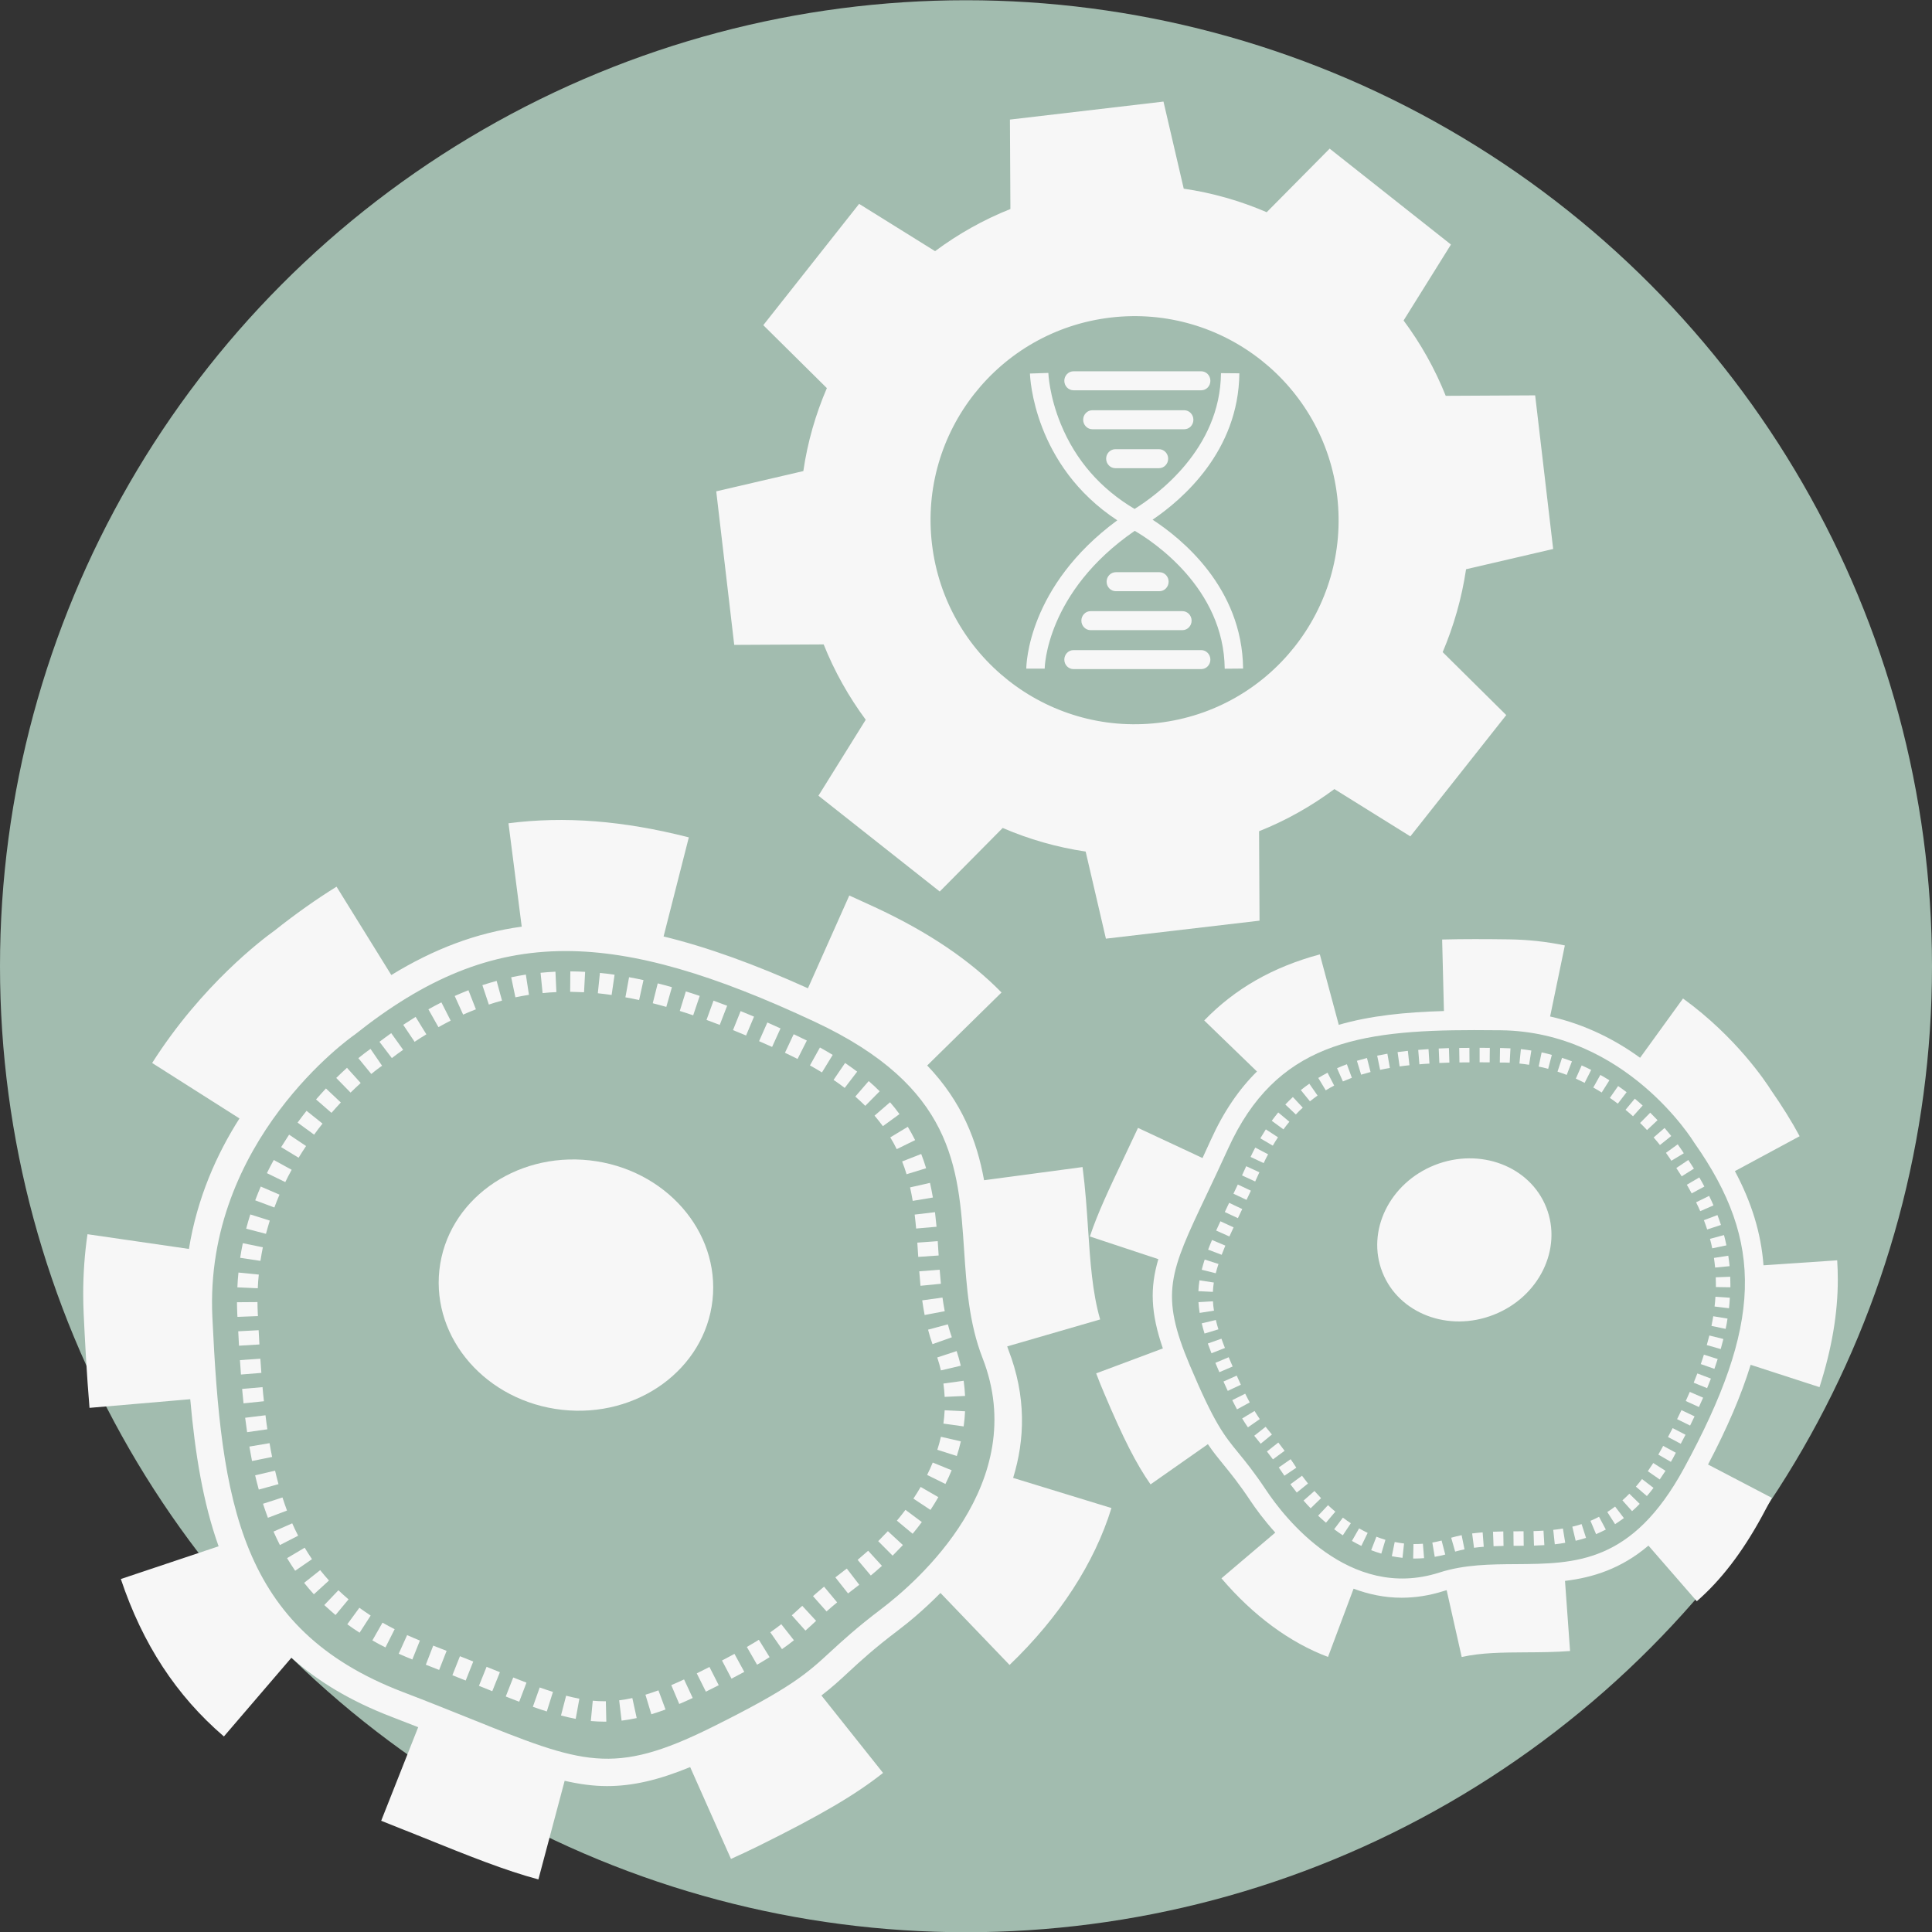
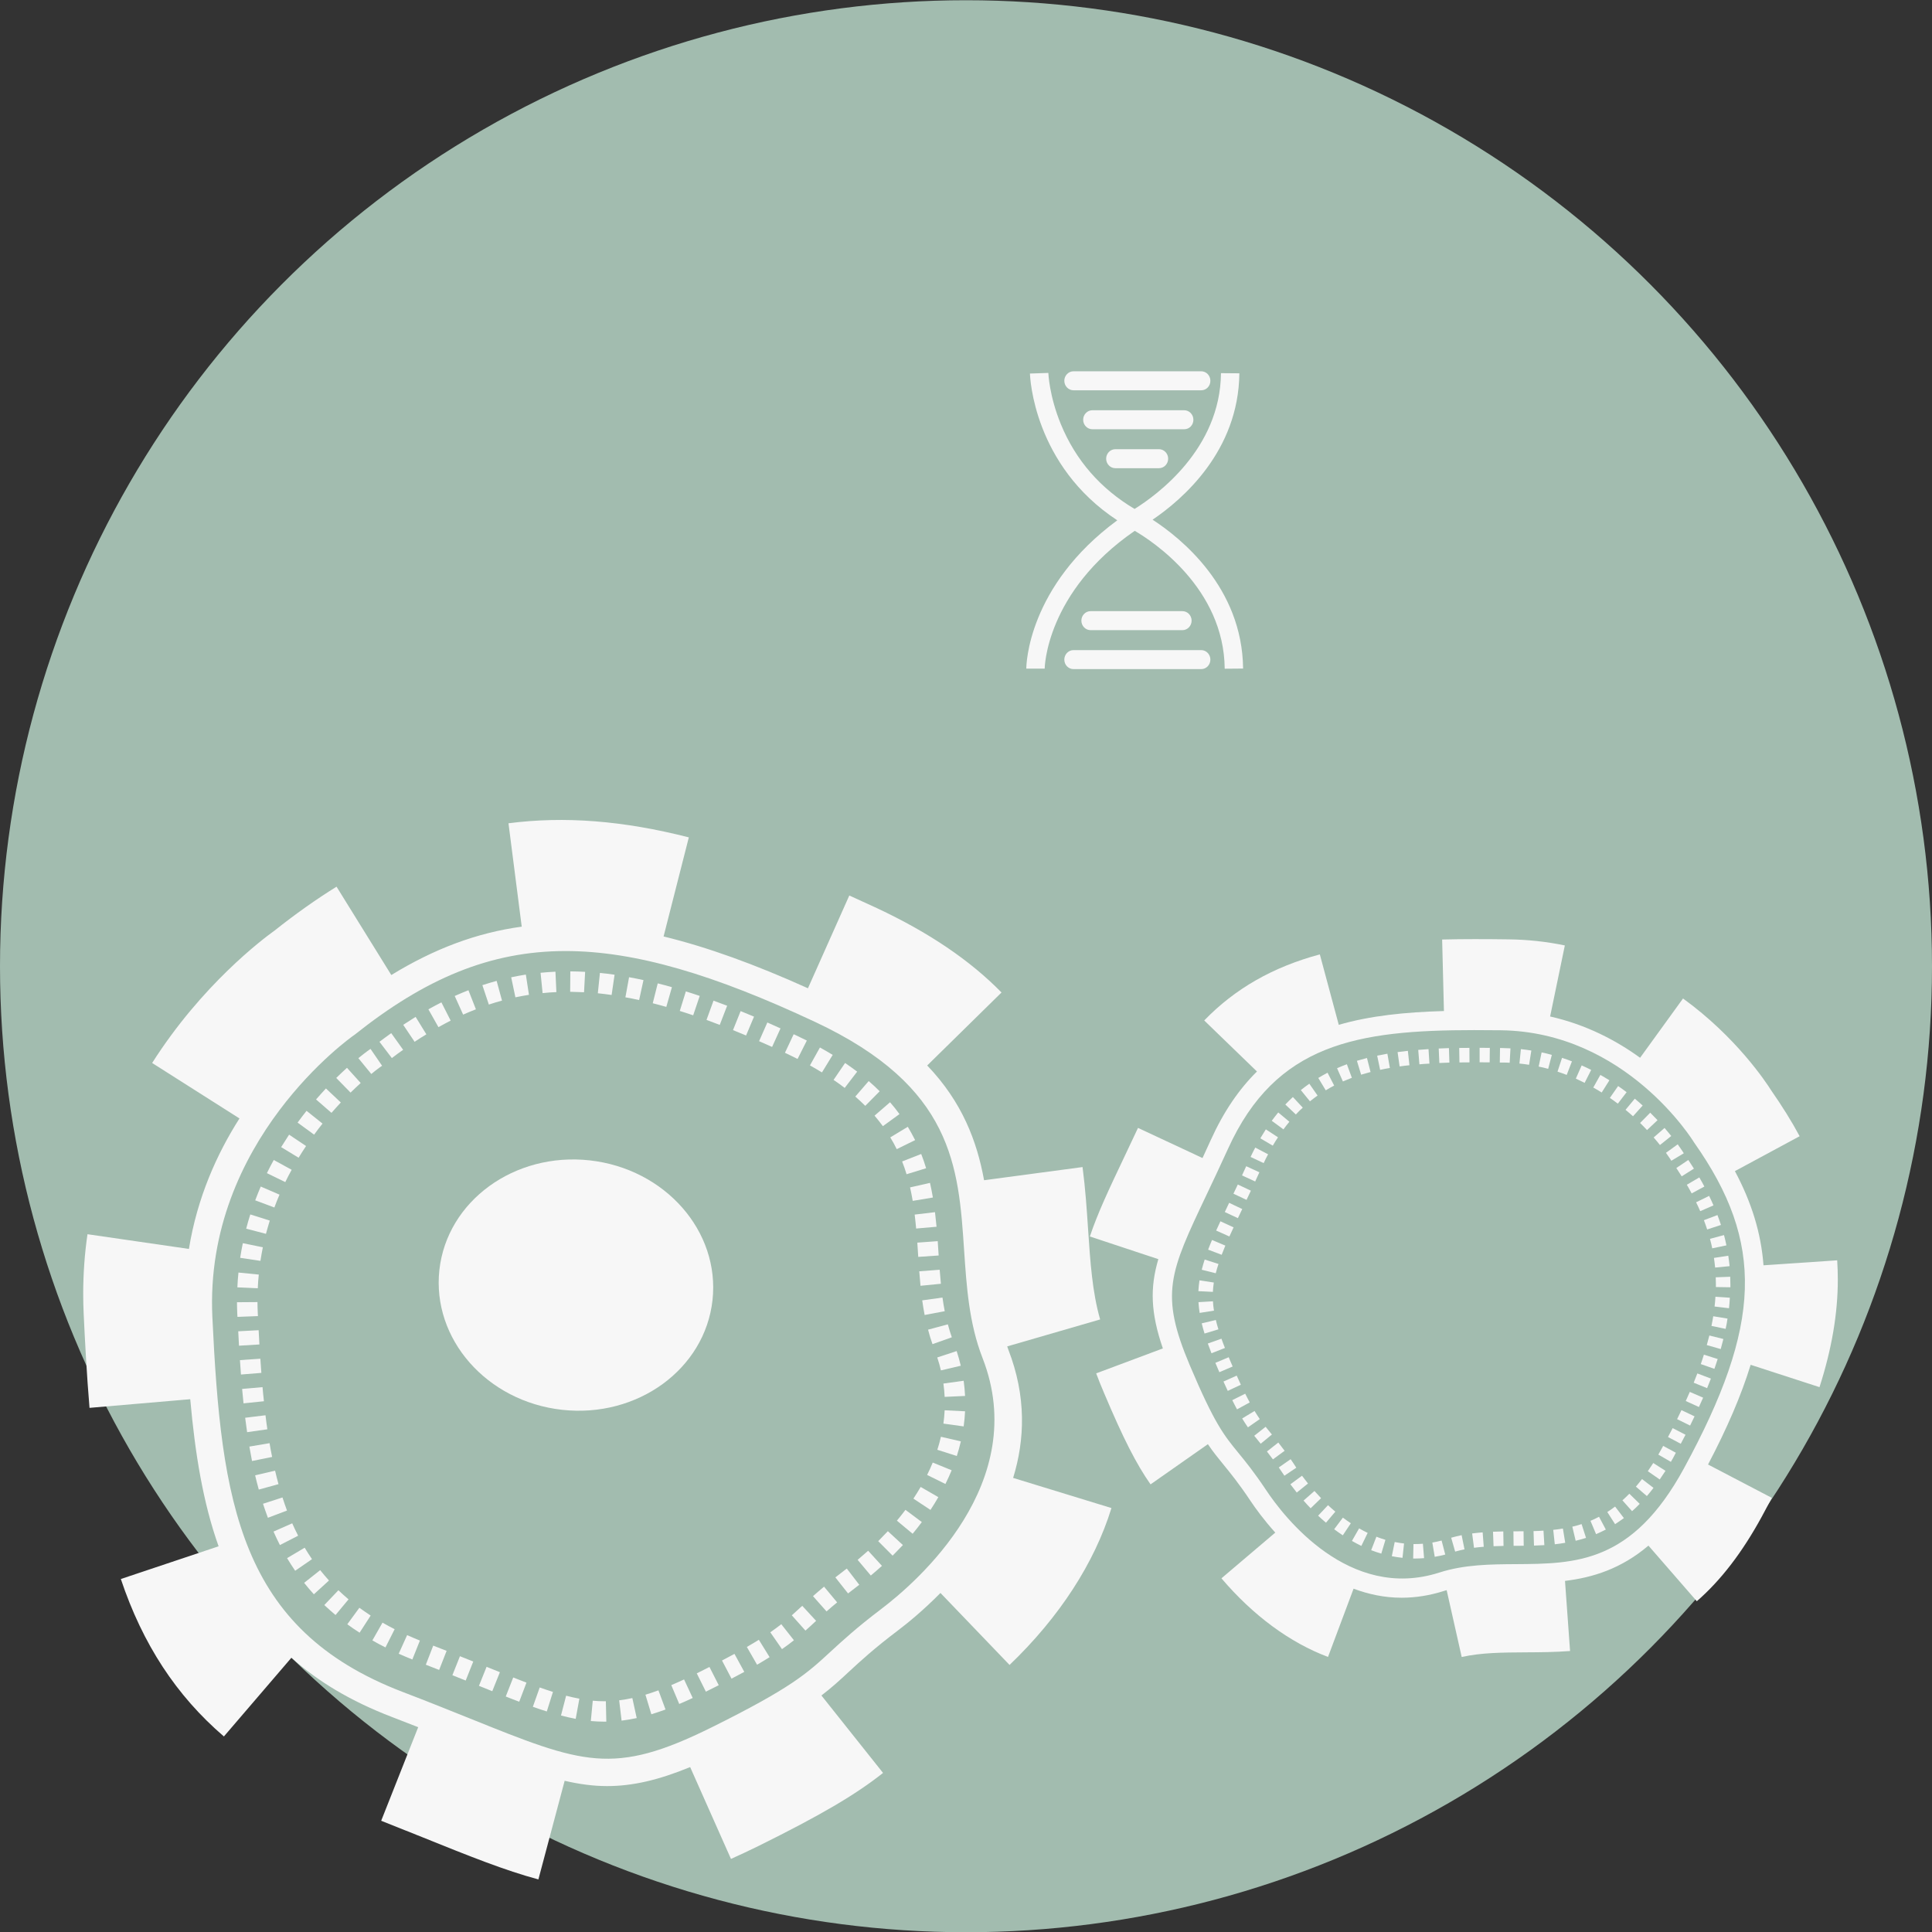
<svg xmlns="http://www.w3.org/2000/svg" version="1.1" id="Layer_1" x="0px" y="0px" viewBox="0 0 248 248" style="enable-background:new 0 0 248 248;" xml:space="preserve">
  <rect x="0" y="0" width="248" height="248" fill="#333333" stroke="none" />
  <style type="text/css">
	.st0{fill:#a2bcaf;}
	.st1{fill:#F7F7F7;}
</style>
  <circle class="st0" cx="124" cy="124.03" r="124" />
  <g>
    <g>
      <path class="st1" d="M147.95,66.71c3.8-2.57,11.04-8.78,11.14-18.79l-2.36-0.02c-0.09,9.76-8.25,15.66-11.09,17.43    c-4.36-2.59-7.55-6.23-9.46-10.87c-1.5-3.64-1.61-6.56-1.61-6.59l-2.36,0.08c0.01,0.5,0.49,11.8,11.21,18.84    c-11.51,8.47-11.68,18.6-11.68,19.04h2.36c0-0.1,0.14-9.82,11.56-17.69c2.3,1.34,11.45,7.34,11.55,17.7l2.36-0.02    C159.46,75.37,151.58,69.07,147.95,66.71z" />
      <path class="st1" d="M154.19,50.1h-16.39c-0.65,0-1.18-0.55-1.18-1.22c0-0.67,0.53-1.22,1.18-1.22h16.39    c0.65,0,1.18,0.54,1.18,1.22C155.37,49.56,154.85,50.1,154.19,50.1z" />
      <path class="st1" d="M152.01,55.1h-11.79c-0.65,0-1.18-0.55-1.18-1.22c0-0.67,0.53-1.22,1.18-1.22h11.79    c0.65,0,1.18,0.55,1.18,1.22C153.19,54.56,152.67,55.1,152.01,55.1z" />
      <path class="st1" d="M148.77,60.1h-5.6c-0.65,0-1.18-0.55-1.18-1.22c0-0.67,0.53-1.22,1.18-1.22h5.6c0.65,0,1.18,0.55,1.18,1.22    C149.95,59.55,149.42,60.1,148.77,60.1z" />
      <path class="st1" d="M154.19,85.89h-16.39c-0.65,0-1.18-0.54-1.18-1.22c0-0.67,0.53-1.22,1.18-1.22h16.39    c0.65,0,1.18,0.55,1.18,1.22C155.37,85.34,154.85,85.89,154.19,85.89z" />
      <path class="st1" d="M151.78,80.89h-11.79c-0.65,0-1.18-0.55-1.18-1.22c0-0.67,0.53-1.22,1.18-1.22h11.79    c0.65,0,1.18,0.54,1.18,1.22C152.96,80.34,152.43,80.89,151.78,80.89z" />
-       <path class="st1" d="M148.83,75.89h-5.6c-0.65,0-1.18-0.55-1.18-1.22c0-0.67,0.53-1.22,1.18-1.22h5.6c0.65,0,1.18,0.54,1.18,1.22    C150.01,75.34,149.48,75.89,148.83,75.89z" />
    </g>
    <path class="st1" d="M91.46,166.9c-0.98,8.84-9.62,15.14-19.3,14.07c-9.68-1.07-16.73-9.1-15.76-17.95   c0.98-8.84,9.62-15.14,19.3-14.07C85.38,150.03,92.44,158.06,91.46,166.9z" />
    <path class="st1" d="M142.67,193.58l-12.62-3.87c1.51-4.9,1.72-10.47-0.63-16.5c-0.05-0.12-0.08-0.25-0.13-0.38l11.93-3.46   c-1.01-3.49-1.27-7.42-1.55-11.59c-0.17-2.58-0.35-5.24-0.71-7.97l-12.64,1.69c-0.91-4.99-2.8-10.03-7.3-14.73l9.54-9.37   c-4.07-4.15-9.31-7.69-16-10.83c-1.2-0.56-2.38-1.1-3.54-1.62l-5.31,11.91c-6.8-3.07-12.9-5.28-18.53-6.65l3.24-12.72   c-8.43-2.15-15.93-2.74-23.15-1.81l1.7,13.27c-5.81,0.79-11.27,2.86-16.74,6.21l-7.03-11.34c-2.6,1.61-5.27,3.5-7.95,5.63   c-1.51,1.08-9.34,6.96-15.72,17l11.21,7.12c-2.89,4.53-5.42,10.14-6.49,16.75l-13.02-1.89c-0.37,2.52-0.55,5.1-0.55,7.66   c0,0.85,0.02,1.7,0.06,2.57c0.16,3.37,0.39,7.78,0.75,12.06l12.93-1.11c0.62,6.99,1.65,13.31,3.64,18.88l-12.55,4.2   c2.8,8.36,7.12,14.97,13.23,20.21l8.67-10.11c3.36,3.02,7.57,5.57,12.9,7.61c1.18,0.45,2.29,0.89,3.37,1.31l-4.75,12.01   c1.94,0.77,3.75,1.49,5.43,2.17c5.85,2.36,10.48,4.22,14.75,5.36l3.37-12.66c1.87,0.43,3.65,0.68,5.45,0.68   c3.25,0,6.57-0.76,10.66-2.44l5.24,11.79c1.12-0.5,2.28-1.05,3.51-1.65c8-3.96,12.48-6.59,16.01-9.39l-7.91-9.94   c1.32-1.01,2.35-1.95,3.51-3.03c1.52-1.41,3.25-3,6.3-5.31c1.3-0.98,3.31-2.63,5.47-4.82l8.87,9.24   C135.98,207.6,140.5,200.63,142.67,193.58z M113.08,206.57c-3.14,2.38-4.9,4.01-6.46,5.44c-3.03,2.8-5.03,4.64-15.29,9.73   c-12.63,6.26-16.53,4.69-31.04-1.16c-2.54-1.02-5.39-2.17-8.64-3.41c-20.95-8.04-23.26-24.27-24.39-48.11   c-1.07-22.68,17.96-36.03,18.15-36.16l0.09-0.06c9.02-7.19,17.38-10.76,27.1-10.76c8.98,0,19.12,3.05,32.01,9.09   c17.75,8.32,18.43,18.53,19.15,29.34c0.31,4.59,0.62,9.33,2.36,13.8C132.38,190.34,117.72,203.06,113.08,206.57z" />
    <path class="st1" d="M77.61,221c-0.59,0-1.18-0.03-1.77-0.08l0.25-2.61c0.51,0.05,1.02,0.07,1.52,0.07l0.16,0l0.06,2.62L77.61,221z    M79.79,220.87l-0.31-2.61c0.55-0.07,1.11-0.16,1.69-0.29l0.56,2.57C81.07,220.68,80.42,220.79,79.79,220.87z M73.9,220.64   c-0.62-0.12-1.24-0.26-1.89-0.43l0.66-2.54c0.58,0.15,1.15,0.28,1.7,0.38L73.9,220.64z M83.61,220.05l-0.76-2.51   c0.54-0.16,1.09-0.35,1.67-0.56l0.91,2.46C84.8,219.67,84.2,219.87,83.61,220.05z M70.19,219.69c-0.58-0.18-1.17-0.38-1.79-0.6   l0.88-2.48c0.59,0.21,1.15,0.4,1.7,0.57L70.19,219.69z M87.19,218.73l-1.02-2.42c0.53-0.22,1.07-0.47,1.64-0.73l1.11,2.38   C88.32,218.24,87.75,218.5,87.19,218.73z M66.65,218.44c-0.56-0.21-1.14-0.43-1.73-0.67l0.96-2.44c0.59,0.23,1.15,0.45,1.7,0.66   L66.65,218.44z M90.61,217.15l-1.17-2.35c0.57-0.28,1.12-0.56,1.63-0.82l1.19,2.34C91.74,216.59,91.18,216.87,90.61,217.15z    M63.19,217.09l-1.71-0.69l0.98-2.44l1.71,0.69L63.19,217.09z M59.78,215.72l-1.71-0.68l0.97-2.44l1.71,0.68L59.78,215.72z    M93.9,215.48l-1.22-2.33c0.57-0.3,1.1-0.58,1.6-0.85l1.26,2.31C95.04,214.88,94.49,215.17,93.9,215.48z M56.37,214.36l-1.71-0.67   l0.95-2.45l1.72,0.67L56.37,214.36z M97.18,213.69l-1.31-2.28c0.56-0.32,1.07-0.63,1.54-0.92l1.38,2.23   C98.3,213.03,97.77,213.35,97.18,213.69z M52.93,213.02c-0.6-0.24-1.18-0.49-1.75-0.74l1.08-2.39c0.53,0.24,1.08,0.47,1.64,0.7   L52.93,213.02z M100.38,211.69l-1.5-2.16c0.52-0.36,0.98-0.71,1.41-1.04l1.62,2.06C101.46,210.92,100.95,211.29,100.38,211.69z    M49.48,211.47c-0.58-0.29-1.14-0.59-1.68-0.9l1.3-2.28c0.5,0.29,1.02,0.57,1.56,0.84L49.48,211.47z M46.16,209.58   c-0.55-0.35-1.07-0.71-1.58-1.08l1.55-2.12c0.47,0.34,0.95,0.67,1.45,1L46.16,209.58z M103.39,209.31l-1.75-1.96   c0.4-0.36,0.8-0.72,1.22-1.11l0.12-0.11l1.78,1.93l-0.12,0.11C104.21,208.57,103.8,208.95,103.39,209.31z M43.07,207.31   c-0.5-0.42-0.98-0.85-1.44-1.28l1.81-1.9c0.42,0.4,0.85,0.79,1.3,1.17L43.07,207.31z M106.1,206.85l-1.74-1.96   c0.43-0.38,0.9-0.79,1.42-1.22l1.68,2.02C106.96,206.1,106.51,206.48,106.1,206.85z M40.29,204.65c-0.44-0.48-0.85-0.97-1.25-1.47   l2.06-1.63c0.36,0.45,0.74,0.9,1.13,1.33L40.29,204.65z M108.86,204.54l-1.63-2.06c0.39-0.3,0.8-0.62,1.24-0.96l0.23-0.17l1.6,2.08   l-0.25,0.19C109.63,203.94,109.23,204.25,108.86,204.54z M111.78,202.24l-1.69-2.01c0.45-0.38,0.9-0.77,1.35-1.17l1.77,1.94   C112.74,201.43,112.26,201.84,111.78,202.24z M37.89,201.63c-0.36-0.53-0.71-1.07-1.04-1.62l2.26-1.34c0.3,0.5,0.61,0.99,0.94,1.47   L37.89,201.63z M114.58,199.69l-1.85-1.86c0.42-0.42,0.83-0.85,1.24-1.28l1.93,1.78C115.47,198.78,115.03,199.24,114.58,199.69z    M35.93,198.33c-0.29-0.57-0.56-1.14-0.82-1.73l2.4-1.06c0.24,0.54,0.49,1.07,0.76,1.59L35.93,198.33z M117.15,196.88l-2.02-1.68   c0.38-0.45,0.74-0.92,1.1-1.39l2.1,1.57C117.95,195.89,117.56,196.39,117.15,196.88z M34.39,194.83c-0.22-0.59-0.43-1.19-0.63-1.8   l2.5-0.81c0.18,0.57,0.38,1.13,0.58,1.68L34.39,194.83z M119.44,193.82l-2.19-1.45c0.32-0.49,0.64-0.99,0.93-1.5l2.27,1.31   C120.13,192.74,119.79,193.28,119.44,193.82z M33.22,191.21c-0.17-0.6-0.32-1.21-0.47-1.83l2.56-0.6c0.14,0.59,0.28,1.17,0.44,1.73   L33.22,191.21z M121.36,190.49l-2.35-1.16c0.26-0.52,0.5-1.05,0.72-1.59l2.43,0.99C121.91,189.32,121.65,189.91,121.36,190.49z    M32.35,187.54c-0.12-0.61-0.23-1.22-0.34-1.85l2.59-0.44c0.1,0.6,0.21,1.19,0.33,1.77L32.35,187.54z M122.82,186.9l-2.5-0.8   c0.18-0.55,0.33-1.1,0.46-1.67l2.56,0.59C123.19,185.66,123.02,186.28,122.82,186.9z M31.72,183.84c-0.09-0.61-0.17-1.23-0.25-1.85   l2.61-0.32c0.07,0.61,0.15,1.21,0.24,1.8L31.72,183.84z M123.7,183.1l-2.6-0.36c0.08-0.56,0.13-1.14,0.16-1.71l2.62,0.13   C123.85,181.81,123.79,182.46,123.7,183.1z M31.26,180.14c-0.06-0.61-0.12-1.23-0.18-1.85l2.62-0.23c0.05,0.61,0.11,1.21,0.18,1.81   L31.26,180.14z M121.26,179.31c-0.03-0.57-0.08-1.14-0.16-1.71l2.6-0.36c0.09,0.65,0.15,1.31,0.18,1.95L121.26,179.31z    M30.93,176.44c-0.05-0.61-0.09-1.23-0.13-1.85l2.62-0.18c0.04,0.61,0.08,1.22,0.13,1.82L30.93,176.44z M120.78,175.91   c-0.13-0.55-0.28-1.1-0.47-1.66l2.49-0.82c0.21,0.63,0.38,1.26,0.53,1.88L120.78,175.91z M30.68,172.74l-0.1-1.85l2.62-0.14   l0.1,1.83L30.68,172.74z M119.7,172.54c-0.22-0.61-0.41-1.23-0.57-1.86l2.54-0.68c0.15,0.56,0.32,1.11,0.51,1.66L119.7,172.54z    M30.48,169.04l-0.02-0.35c-0.02-0.52-0.04-1.03-0.04-1.53l2.63-0.02c0,0.47,0.02,0.94,0.04,1.43l0.02,0.37L30.48,169.04z    M118.69,168.8c-0.12-0.62-0.22-1.25-0.31-1.88l2.6-0.36c0.08,0.59,0.18,1.17,0.29,1.75L118.69,168.8z M33.09,165.37l-2.62-0.12   c0.03-0.64,0.07-1.28,0.14-1.9l2.61,0.26C33.16,164.18,33.11,164.77,33.09,165.37z M118.16,165.05c-0.06-0.62-0.11-1.24-0.16-1.86   l2.62-0.2c0.05,0.6,0.1,1.2,0.16,1.8L118.16,165.05z M33.43,161.85l-2.6-0.39c0.1-0.64,0.21-1.26,0.34-1.88l2.57,0.53   C33.63,160.67,33.52,161.26,33.43,161.85z M117.87,161.34l-0.12-1.83l2.62-0.19l0.12,1.84L117.87,161.34z M34.14,158.38l-2.54-0.66   c0.16-0.62,0.34-1.23,0.53-1.83l2.5,0.79C34.46,157.23,34.3,157.8,34.14,158.38z M117.6,157.7c-0.05-0.6-0.12-1.19-0.19-1.79   l2.61-0.31c0.07,0.62,0.14,1.25,0.2,1.87L117.6,157.7z M35.22,155l-2.46-0.92c0.23-0.6,0.46-1.19,0.71-1.77l2.41,1.04   C35.65,153.89,35.42,154.44,35.22,155z M117.16,154.15c-0.1-0.58-0.21-1.16-0.34-1.73l2.56-0.58c0.14,0.63,0.26,1.25,0.37,1.88   L117.16,154.15z M36.62,151.74l-2.36-1.15c0.28-0.58,0.58-1.14,0.88-1.69l2.3,1.26C37.16,150.67,36.88,151.19,36.62,151.74z    M116.37,150.73c-0.17-0.55-0.35-1.1-0.57-1.64l2.45-0.96c0.24,0.61,0.45,1.22,0.63,1.83L116.37,150.73z M38.33,148.61l-2.24-1.36   c0.34-0.55,0.68-1.08,1.02-1.6l2.18,1.46C38.97,147.59,38.64,148.09,38.33,148.61z M115.11,147.51c-0.25-0.51-0.52-1.01-0.83-1.51   l2.25-1.36c0.34,0.57,0.65,1.14,0.94,1.71L115.11,147.51z M40.32,145.65l-2.12-1.55c0.38-0.52,0.77-1.03,1.15-1.51l2.05,1.64   C41.04,144.68,40.68,145.15,40.32,145.65z M113.33,144.56c-0.33-0.45-0.69-0.9-1.07-1.35l1.99-1.72c0.44,0.5,0.84,1.01,1.21,1.52   L113.33,144.56z M42.55,142.85l-1.98-1.72c0.43-0.5,0.86-0.96,1.27-1.41l1.91,1.8C43.36,141.94,42.96,142.38,42.55,142.85z    M111.07,141.95c-0.4-0.4-0.83-0.79-1.28-1.19l1.72-1.99c0.5,0.43,0.97,0.87,1.41,1.31L111.07,141.95z M45,140.25l-1.84-1.88   c0.49-0.48,0.95-0.91,1.38-1.3l1.76,1.95C45.9,139.39,45.46,139.8,45,140.25z M108.43,139.65c-0.45-0.35-0.93-0.69-1.43-1.03   l1.48-2.17c0.54,0.37,1.06,0.74,1.55,1.11L108.43,139.65z M47.66,137.86l-1.66-2.03c0.97-0.79,1.56-1.19,1.56-1.19l1.49,2.17   C49.01,136.82,48.49,137.18,47.66,137.86z M105.51,137.66c-0.49-0.3-1.01-0.6-1.54-0.9l1.28-2.3c0.57,0.31,1.11,0.63,1.64,0.95   L105.51,137.66z M102.38,135.93c-0.44-0.22-0.89-0.44-1.35-0.66l-0.27-0.13l1.12-2.38l0.27,0.12c0.49,0.23,0.96,0.46,1.42,0.69   L102.38,135.93z M50.3,135.82l-1.59-2.09c0.5-0.38,1.01-0.75,1.51-1.11l1.53,2.14C51.26,135.09,50.78,135.45,50.3,135.82z    M99.11,134.39c-0.56-0.25-1.12-0.5-1.67-0.74l1.06-2.4c0.56,0.25,1.12,0.5,1.69,0.76L99.11,134.39z M53.22,133.73l-1.46-2.18   c0.53-0.35,1.06-0.69,1.59-1.02l1.38,2.24C54.23,133.07,53.73,133.39,53.22,133.73z M95.77,132.92c-0.57-0.24-1.13-0.47-1.68-0.69   l0.98-2.44c0.57,0.23,1.14,0.47,1.72,0.71L95.77,132.92z M56.28,131.85l-1.29-2.29c0.56-0.31,1.12-0.61,1.67-0.89l1.19,2.34   C57.32,131.28,56.8,131.56,56.28,131.85z M92.39,131.56c-0.57-0.22-1.14-0.43-1.7-0.64l0.9-2.47c0.58,0.21,1.16,0.43,1.75,0.65   L92.39,131.56z M88.98,130.33c-0.58-0.2-1.15-0.38-1.72-0.56l0.78-2.51c0.59,0.18,1.18,0.38,1.78,0.58L88.98,130.33z M59.45,130.24   l-1.08-2.39c0.59-0.26,1.17-0.51,1.76-0.74l0.96,2.45C60.54,129.77,60,130,59.45,130.24z M85.53,129.25   c-0.59-0.17-1.17-0.32-1.74-0.47l0.64-2.55c0.6,0.15,1.2,0.31,1.82,0.49L85.53,129.25z M62.75,128.95l-0.83-2.49   c0.61-0.2,1.22-0.38,1.83-0.55l0.69,2.53C63.88,128.59,63.32,128.76,62.75,128.95z M82.04,128.37c-0.59-0.13-1.18-0.25-1.76-0.35   l0.47-2.58c0.61,0.11,1.23,0.23,1.85,0.37L82.04,128.37z M66.16,128.02l-0.54-2.57c0.62-0.13,1.25-0.25,1.88-0.35l0.4,2.6   C67.32,127.79,66.74,127.9,66.16,128.02z M78.51,127.72c-0.6-0.09-1.19-0.16-1.77-0.22l0.27-2.61c0.62,0.06,1.25,0.14,1.88,0.23   L78.51,127.72z M69.65,127.48l-0.26-2.61c0.63-0.06,1.27-0.11,1.91-0.14l0.12,2.62C70.82,127.37,70.24,127.42,69.65,127.48z    M74.97,127.37c-0.6-0.03-1.19-0.05-1.78-0.06l0.02-2.62c0.63,0.01,1.26,0.02,1.9,0.06L74.97,127.37z" />
-     <path class="st1" d="M177.45,163.31c-2.09-5.3,0.92-11.46,6.73-13.76c5.81-2.29,12.22,0.15,14.31,5.45   c2.09,5.31-0.92,11.47-6.73,13.76C185.95,171.06,179.54,168.62,177.45,163.31z" />
    <path class="st1" d="M233.56,178.06c1.58-4.93,2.35-9.46,2.35-13.83c0-0.82-0.03-1.64-0.08-2.45l-9.46,0.64   c-0.31-4.14-1.53-8.08-3.67-12.09l8.31-4.48c-1.02-1.9-2.25-3.87-3.63-5.85c-0.7-1.11-4.52-6.89-11.34-11.83l-5.51,7.61   c-3.07-2.23-6.93-4.26-11.55-5.3l1.89-9.12c-2.35-0.49-4.77-0.75-7.2-0.78c-2.97-0.04-5.82-0.05-8.55,0.02l0.23,9.18   c-4.96,0.14-9.47,0.6-13.5,1.77l-2.43-9.04c-6.03,1.62-10.88,4.39-14.84,8.48l6.77,6.55c-2.27,2.24-4.26,5.11-5.92,8.78   c-0.37,0.82-0.73,1.58-1.07,2.33l-8.28-3.87c-0.62,1.33-1.21,2.57-1.76,3.73c-1.92,4.04-3.43,7.23-4.42,10.21l8.79,2.91   c-1.08,3.66-1,6.86,0.58,11.46l-8.56,3.2c0.3,0.81,0.64,1.65,1.02,2.54c2.46,5.82,4.13,9.1,5.96,11.71l7.36-5.16   c0.66,0.98,1.28,1.74,1.99,2.61c0.93,1.14,1.98,2.42,3.48,4.67c0.64,0.96,1.72,2.45,3.18,4.07l-6.91,5.87   c4.06,4.77,8.79,8.26,13.68,10.09l3.28-8.76c1.9,0.71,3.95,1.16,6.16,1.16c1.75,0,3.59-0.27,5.51-0.89   c0.09-0.03,0.19-0.05,0.28-0.08l1.93,8.58c2.51-0.57,5.3-0.58,8.25-0.6c1.83-0.01,3.72-0.02,5.66-0.17l-0.65-9   c3.56-0.43,7.2-1.55,10.71-4.53l6.21,7.14c3.1-2.7,5.82-6.25,8.33-10.84c0.45-0.82,0.88-1.63,1.3-2.43l-8.19-4.28   c2.45-4.66,4.27-8.89,5.47-12.8L233.56,178.06z M216.15,188.5c-6.64,12.18-13.88,12.23-21.54,12.28c-3.25,0.02-6.62,0.04-9.85,1.08   c-11.6,3.72-19.96-7.16-22.24-10.59c-1.54-2.31-2.62-3.63-3.57-4.79c-1.85-2.26-3.06-3.75-6.22-11.22   c-3.88-9.19-2.6-11.88,2.14-21.88c0.83-1.75,1.76-3.71,2.78-5.95c6.12-13.46,16.55-15.2,31.58-15.2c1.12,0,2.27,0.01,3.44,0.02   c16.06,0.21,24.68,14.22,24.77,14.37l0.04,0.06C226.53,159.52,226.19,170.07,216.15,188.5z" />
    <path class="st1" d="M181.62,200.06l-0.22,0l0.04-1.86l0.18,0c0.34,0,0.68-0.01,1.03-0.04l0.15,1.85   C182.4,200.04,182.01,200.06,181.62,200.06z M180.03,199.97c-0.46-0.05-0.92-0.12-1.37-0.21l0.37-1.82c0.4,0.08,0.8,0.14,1.2,0.19   L180.03,199.97z M184.17,199.84l-0.31-1.83c0.39-0.07,0.79-0.15,1.19-0.26l0.47,1.8C185.07,199.67,184.62,199.76,184.17,199.84z    M177.31,199.43c-0.44-0.13-0.88-0.28-1.3-0.44l0.67-1.73c0.38,0.15,0.77,0.28,1.16,0.4L177.31,199.43z M186.79,199.17l-0.51-1.78   c0.44-0.13,0.89-0.23,1.34-0.33l0.37,1.82C187.59,198.96,187.19,199.06,186.79,199.17z M189.21,198.68l-0.24-1.84   c0.45-0.06,0.9-0.1,1.35-0.14l0.14,1.85C190.03,198.58,189.62,198.63,189.21,198.68z M191.72,198.48l-0.07-1.86   c0.44-0.02,0.88-0.03,1.32-0.04l0.03,1.86C192.57,198.45,192.14,198.46,191.72,198.48z M174.75,198.44   c-0.41-0.2-0.81-0.41-1.21-0.64l0.92-1.61c0.36,0.2,0.72,0.4,1.1,0.58L174.75,198.44z M194.29,198.43l-0.02-1.86l1.3-0.01   l0.02,1.86L194.29,198.43z M196.91,198.4l-0.06-1.86c0.42-0.01,0.85-0.03,1.28-0.06l0.11,1.86   C197.8,198.36,197.36,198.38,196.91,198.4z M199.58,198.23l-0.2-1.85c0.41-0.04,0.82-0.1,1.24-0.17l0.3,1.83   C200.48,198.12,200.03,198.18,199.58,198.23z M202.26,197.78l-0.43-1.81c0.4-0.09,0.79-0.2,1.19-0.33l0.57,1.77   C203.14,197.55,202.7,197.67,202.26,197.78z M172.37,197.08c-0.38-0.25-0.75-0.51-1.11-0.78l1.12-1.49   c0.33,0.25,0.67,0.49,1.02,0.72L172.37,197.08z M204.88,196.93l-0.72-1.71c0.37-0.15,0.73-0.33,1.1-0.52l0.87,1.64   C205.71,196.56,205.29,196.75,204.88,196.93z M207.32,195.65l-1-1.56c0.33-0.21,0.67-0.45,1-0.7l1.13,1.48   C208.07,195.14,207.69,195.41,207.32,195.65z M170.21,195.46c-0.35-0.29-0.68-0.59-1.01-0.9l1.27-1.35   c0.3,0.29,0.62,0.56,0.94,0.83L170.21,195.46z M209.5,193.98l-1.24-1.39c0.3-0.27,0.6-0.55,0.89-0.85l1.33,1.3   C210.16,193.38,209.83,193.69,209.5,193.98z M168.24,193.61c-0.31-0.32-0.62-0.65-0.91-0.99l1.4-1.23   c0.28,0.31,0.56,0.62,0.85,0.92L168.24,193.61z M211.4,192.04l-1.41-1.21c0.26-0.31,0.53-0.63,0.79-0.97l1.47,1.13   C211.97,191.36,211.69,191.71,211.4,192.04z M166.46,191.59c-0.28-0.35-0.56-0.71-0.82-1.06l1.49-1.1c0.25,0.33,0.51,0.67,0.77,1   L166.46,191.59z M213.05,189.91l-1.53-1.06c0.23-0.34,0.47-0.69,0.7-1.05l1.57,1C213.54,189.18,213.3,189.55,213.05,189.91z    M164.87,189.43l-0.12-0.18c-0.21-0.32-0.41-0.61-0.6-0.88l1.52-1.06c0.2,0.28,0.41,0.59,0.62,0.92l0.11,0.17L164.87,189.43z    M214.48,187.65l-1.61-0.93c0.17-0.3,0.35-0.61,0.52-0.93l0.1-0.19l1.63,0.88l-0.1,0.19C214.85,187.01,214.67,187.34,214.48,187.65   z M163.4,187.33c-0.27-0.37-0.53-0.7-0.77-1.01l1.46-1.15c0.25,0.32,0.52,0.67,0.81,1.06L163.4,187.33z M215.75,185.33l-1.64-0.87   c0.2-0.38,0.4-0.77,0.6-1.14l1.65,0.85C216.16,184.55,215.96,184.94,215.75,185.33z M161.83,185.32l-0.11-0.13   c-0.25-0.31-0.49-0.6-0.72-0.89l1.46-1.15c0.23,0.28,0.46,0.57,0.7,0.86l0.11,0.13L161.83,185.32z M160.19,183.22   c-0.24-0.35-0.49-0.72-0.74-1.14l1.59-0.96c0.23,0.38,0.46,0.72,0.67,1.04L160.19,183.22z M216.95,182.99l-1.67-0.82   c0.19-0.39,0.38-0.78,0.56-1.16l1.68,0.8C217.34,182.2,217.15,182.59,216.95,182.99z M158.79,180.91c-0.19-0.36-0.4-0.75-0.61-1.18   l1.66-0.83c0.2,0.41,0.4,0.78,0.58,1.12L158.79,180.91z M218.08,180.61l-1.69-0.77c0.18-0.39,0.35-0.78,0.52-1.17l1.71,0.74   C218.44,179.8,218.27,180.21,218.08,180.61z M157.6,178.54c-0.17-0.37-0.36-0.77-0.55-1.2l1.7-0.76c0.19,0.42,0.36,0.8,0.53,1.17   L157.6,178.54z M219.13,178.19l-1.72-0.7c0.16-0.4,0.32-0.8,0.47-1.19l1.74,0.66C219.46,177.36,219.3,177.77,219.13,178.19z    M156.52,176.14l-0.51-1.2l1.71-0.72l0.51,1.19L156.52,176.14z M220.07,175.71l-1.75-0.61c0.14-0.41,0.28-0.81,0.4-1.21l1.77,0.56   C220.36,174.86,220.22,175.29,220.07,175.71z M155.51,173.71c-0.17-0.43-0.33-0.85-0.47-1.25l1.75-0.62   c0.14,0.38,0.28,0.78,0.45,1.19L155.51,173.71z M220.88,173.17l-1.79-0.51c0.12-0.41,0.23-0.82,0.33-1.23l1.8,0.45   C221.11,172.31,221,172.74,220.88,173.17z M154.62,171.18c-0.14-0.45-0.26-0.89-0.36-1.31l1.81-0.43c0.09,0.39,0.2,0.79,0.33,1.2   L154.62,171.18z M221.51,170.58l-1.82-0.38c0.09-0.42,0.16-0.83,0.23-1.24l1.83,0.3C221.69,169.7,221.61,170.14,221.51,170.58z    M153.99,168.53c-0.07-0.47-0.12-0.93-0.15-1.38l1.86-0.11c0.02,0.39,0.06,0.79,0.13,1.2L153.99,168.53z M221.94,167.93l-1.85-0.22   c0.05-0.42,0.09-0.84,0.11-1.25l1.85,0.12C222.03,167.03,221.99,167.48,221.94,167.93z M155.69,165.83l-1.86-0.09   c0.02-0.46,0.07-0.93,0.14-1.39l1.84,0.28C155.75,165.03,155.71,165.43,155.69,165.83z M222.12,165.24l-1.86-0.03l0-0.35   c0-0.3-0.01-0.6-0.02-0.9l1.86-0.07c0.01,0.33,0.02,0.65,0.02,0.98L222.12,165.24z M156.06,163.44l-1.8-0.45   c0.11-0.43,0.23-0.86,0.38-1.31l1.77,0.57C156.27,162.66,156.16,163.05,156.06,163.44z M220.16,162.71   c-0.04-0.41-0.09-0.83-0.15-1.24l1.84-0.28c0.07,0.45,0.12,0.89,0.17,1.34L220.16,162.71z M156.82,161.07l-1.74-0.66   c0.15-0.4,0.32-0.81,0.5-1.24l1.71,0.72C157.13,160.3,156.97,160.69,156.82,161.07z M219.79,160.24c-0.08-0.41-0.18-0.81-0.29-1.22   l1.8-0.48c0.12,0.44,0.22,0.88,0.31,1.32L219.79,160.24z M157.81,158.72l-1.7-0.76c0.17-0.38,0.35-0.78,0.55-1.19l1.69,0.78   C158.16,157.95,157.98,158.34,157.81,158.72z M219.14,157.82c-0.13-0.4-0.27-0.79-0.42-1.19l1.74-0.66   c0.16,0.42,0.31,0.85,0.45,1.27L219.14,157.82z M158.9,156.37l-1.68-0.79l0.56-1.18l1.68,0.8L158.9,156.37z M218.25,155.47   c-0.17-0.38-0.34-0.76-0.53-1.14l1.67-0.82c0.2,0.41,0.39,0.81,0.56,1.22L218.25,155.47z M160.01,154.02l-1.68-0.79l0.56-1.18   l1.68,0.79L160.01,154.02z M217.15,153.19c-0.2-0.37-0.4-0.74-0.62-1.11l1.6-0.94c0.23,0.39,0.45,0.78,0.65,1.17L217.15,153.19z    M161.12,151.66l-1.69-0.78l0.54-1.18l1.69,0.78L161.12,151.66z M215.87,151c-0.22-0.35-0.45-0.71-0.69-1.07l1.54-1.03   c0.25,0.37,0.49,0.74,0.72,1.11L215.87,151z M162.21,149.3l-1.68-0.79c0.19-0.41,0.39-0.81,0.6-1.2l1.65,0.86   C162.58,148.53,162.39,148.91,162.21,149.3z M214.54,149c-0.01-0.02-0.24-0.4-0.69-1.02l1.51-1.09c0.52,0.72,0.78,1.15,0.78,1.15   L214.54,149z M163.38,147.06l-1.6-0.94c0.23-0.39,0.47-0.78,0.71-1.15l1.56,1.02C163.81,146.34,163.59,146.7,163.38,147.06z    M213.08,146.98c-0.24-0.3-0.51-0.63-0.81-0.97l1.4-1.22c0.32,0.37,0.6,0.71,0.86,1.03L213.08,146.98z M211.42,145.06   c-0.28-0.3-0.57-0.6-0.89-0.91l1.3-1.32c0.33,0.33,0.64,0.65,0.94,0.96L211.42,145.06z M164.75,144.97l-1.5-1.1   c0.27-0.37,0.55-0.73,0.83-1.07l1.43,1.19C165.25,144.3,165,144.63,164.75,144.97z M209.62,143.29c-0.31-0.28-0.62-0.55-0.96-0.83   l1.19-1.43c0.35,0.29,0.69,0.59,1.01,0.88L209.62,143.29z M166.34,143.06l-1.35-1.28c0.31-0.33,0.64-0.65,0.97-0.96l1.27,1.36   C166.92,142.46,166.62,142.75,166.34,143.06z M207.67,141.67c-0.33-0.25-0.67-0.5-1.02-0.74l1.06-1.52   c0.37,0.26,0.74,0.52,1.09,0.79L207.67,141.67z M168.15,141.37l-1.17-1.44c0.36-0.29,0.72-0.56,1.09-0.82l1.06,1.52   C168.8,140.87,168.47,141.11,168.15,141.37z M205.6,140.24c-0.35-0.22-0.71-0.44-1.08-0.64l0.91-1.62c0.4,0.22,0.78,0.46,1.16,0.69   L205.6,140.24z M170.18,139.96l-0.96-1.59c0.39-0.23,0.79-0.46,1.19-0.67l0.85,1.65C170.89,139.54,170.53,139.74,170.18,139.96z    M203.41,139c-0.37-0.19-0.75-0.36-1.13-0.54l0.75-1.7c0.42,0.18,0.82,0.38,1.22,0.58L203.41,139z M172.38,138.82l-0.75-1.7   c0.41-0.18,0.83-0.35,1.26-0.51l0.64,1.74C173.15,138.5,172.76,138.66,172.38,138.82z M201.11,137.98   c-0.39-0.15-0.78-0.29-1.18-0.42l0.58-1.77c0.43,0.14,0.86,0.29,1.27,0.45L201.11,137.98z M174.72,137.95l-0.54-1.78   c0.43-0.13,0.86-0.25,1.29-0.36l0.46,1.8C175.52,137.72,175.12,137.83,174.72,137.95z M177.16,137.33l-0.38-1.82   c0.43-0.09,0.87-0.17,1.31-0.25l0.32,1.83C177.98,137.16,177.57,137.24,177.16,137.33z M198.73,137.2c-0.4-0.11-0.8-0.21-1.22-0.29   l0.38-1.82c0.45,0.09,0.88,0.2,1.31,0.32L198.73,137.2z M179.66,136.89l-0.26-1.84c0.43-0.06,0.87-0.11,1.32-0.16l0.2,1.85   C180.5,136.78,180.08,136.83,179.66,136.89z M196.28,136.68c-0.41-0.06-0.82-0.12-1.24-0.16l0.19-1.85   c0.45,0.05,0.9,0.11,1.34,0.18L196.28,136.68z M182.2,136.62l-0.15-1.85c0.43-0.04,0.87-0.07,1.32-0.1l0.12,1.86   C183.05,136.55,182.62,136.58,182.2,136.62z M184.76,136.45l-0.08-1.86c0.43-0.02,0.87-0.04,1.31-0.05l0.06,1.86   C185.62,136.42,185.19,136.43,184.76,136.45z M193.79,136.42c-0.33-0.02-0.67-0.03-1.01-0.03l-0.26,0l0.03-1.86l0.26,0   c0.36,0.01,0.73,0.02,1.08,0.04L193.79,136.42z M187.34,136.38l-0.03-1.86l1.31-0.01l0.01,1.86L187.34,136.38z M191.22,136.37   l-1.29-0.01v-1.86l1.31,0.01L191.22,136.37z" />
-     <path class="st1" d="M188.19,73.07l11.18-2.6l-2.31-19.72l-11.48,0.06c-1.39-3.48-3.22-6.73-5.41-9.67l6.08-9.75l-15.57-12.31   l-8.08,8.16c-3.37-1.45-6.94-2.48-10.65-3.02l-2.6-11.18l-19.71,2.31l0.06,11.48c-3.49,1.39-6.72,3.22-9.67,5.41l-9.75-6.07   l-12.3,15.57l8.16,8.08c-1.45,3.37-2.48,6.94-3.02,10.65l-11.18,2.6l2.31,19.71l11.48-0.06c1.39,3.48,3.22,6.72,5.4,9.67   l-6.07,9.75l15.57,12.3l8.08-8.16c3.37,1.45,6.94,2.48,10.65,3.03l2.6,11.18l19.72-2.31l-0.06-11.48c3.49-1.39,6.72-3.22,9.67-5.41   l9.75,6.07l12.31-15.57l-8.16-8.08C186.61,80.35,187.64,76.78,188.19,73.07z M119.63,69.82c-1.69-14.37,8.6-27.38,22.96-29.06   c14.37-1.68,27.38,8.6,29.06,22.97c1.68,14.36-8.6,27.38-22.96,29.06C134.33,94.47,121.32,84.19,119.63,69.82z" />
  </g>
</svg>